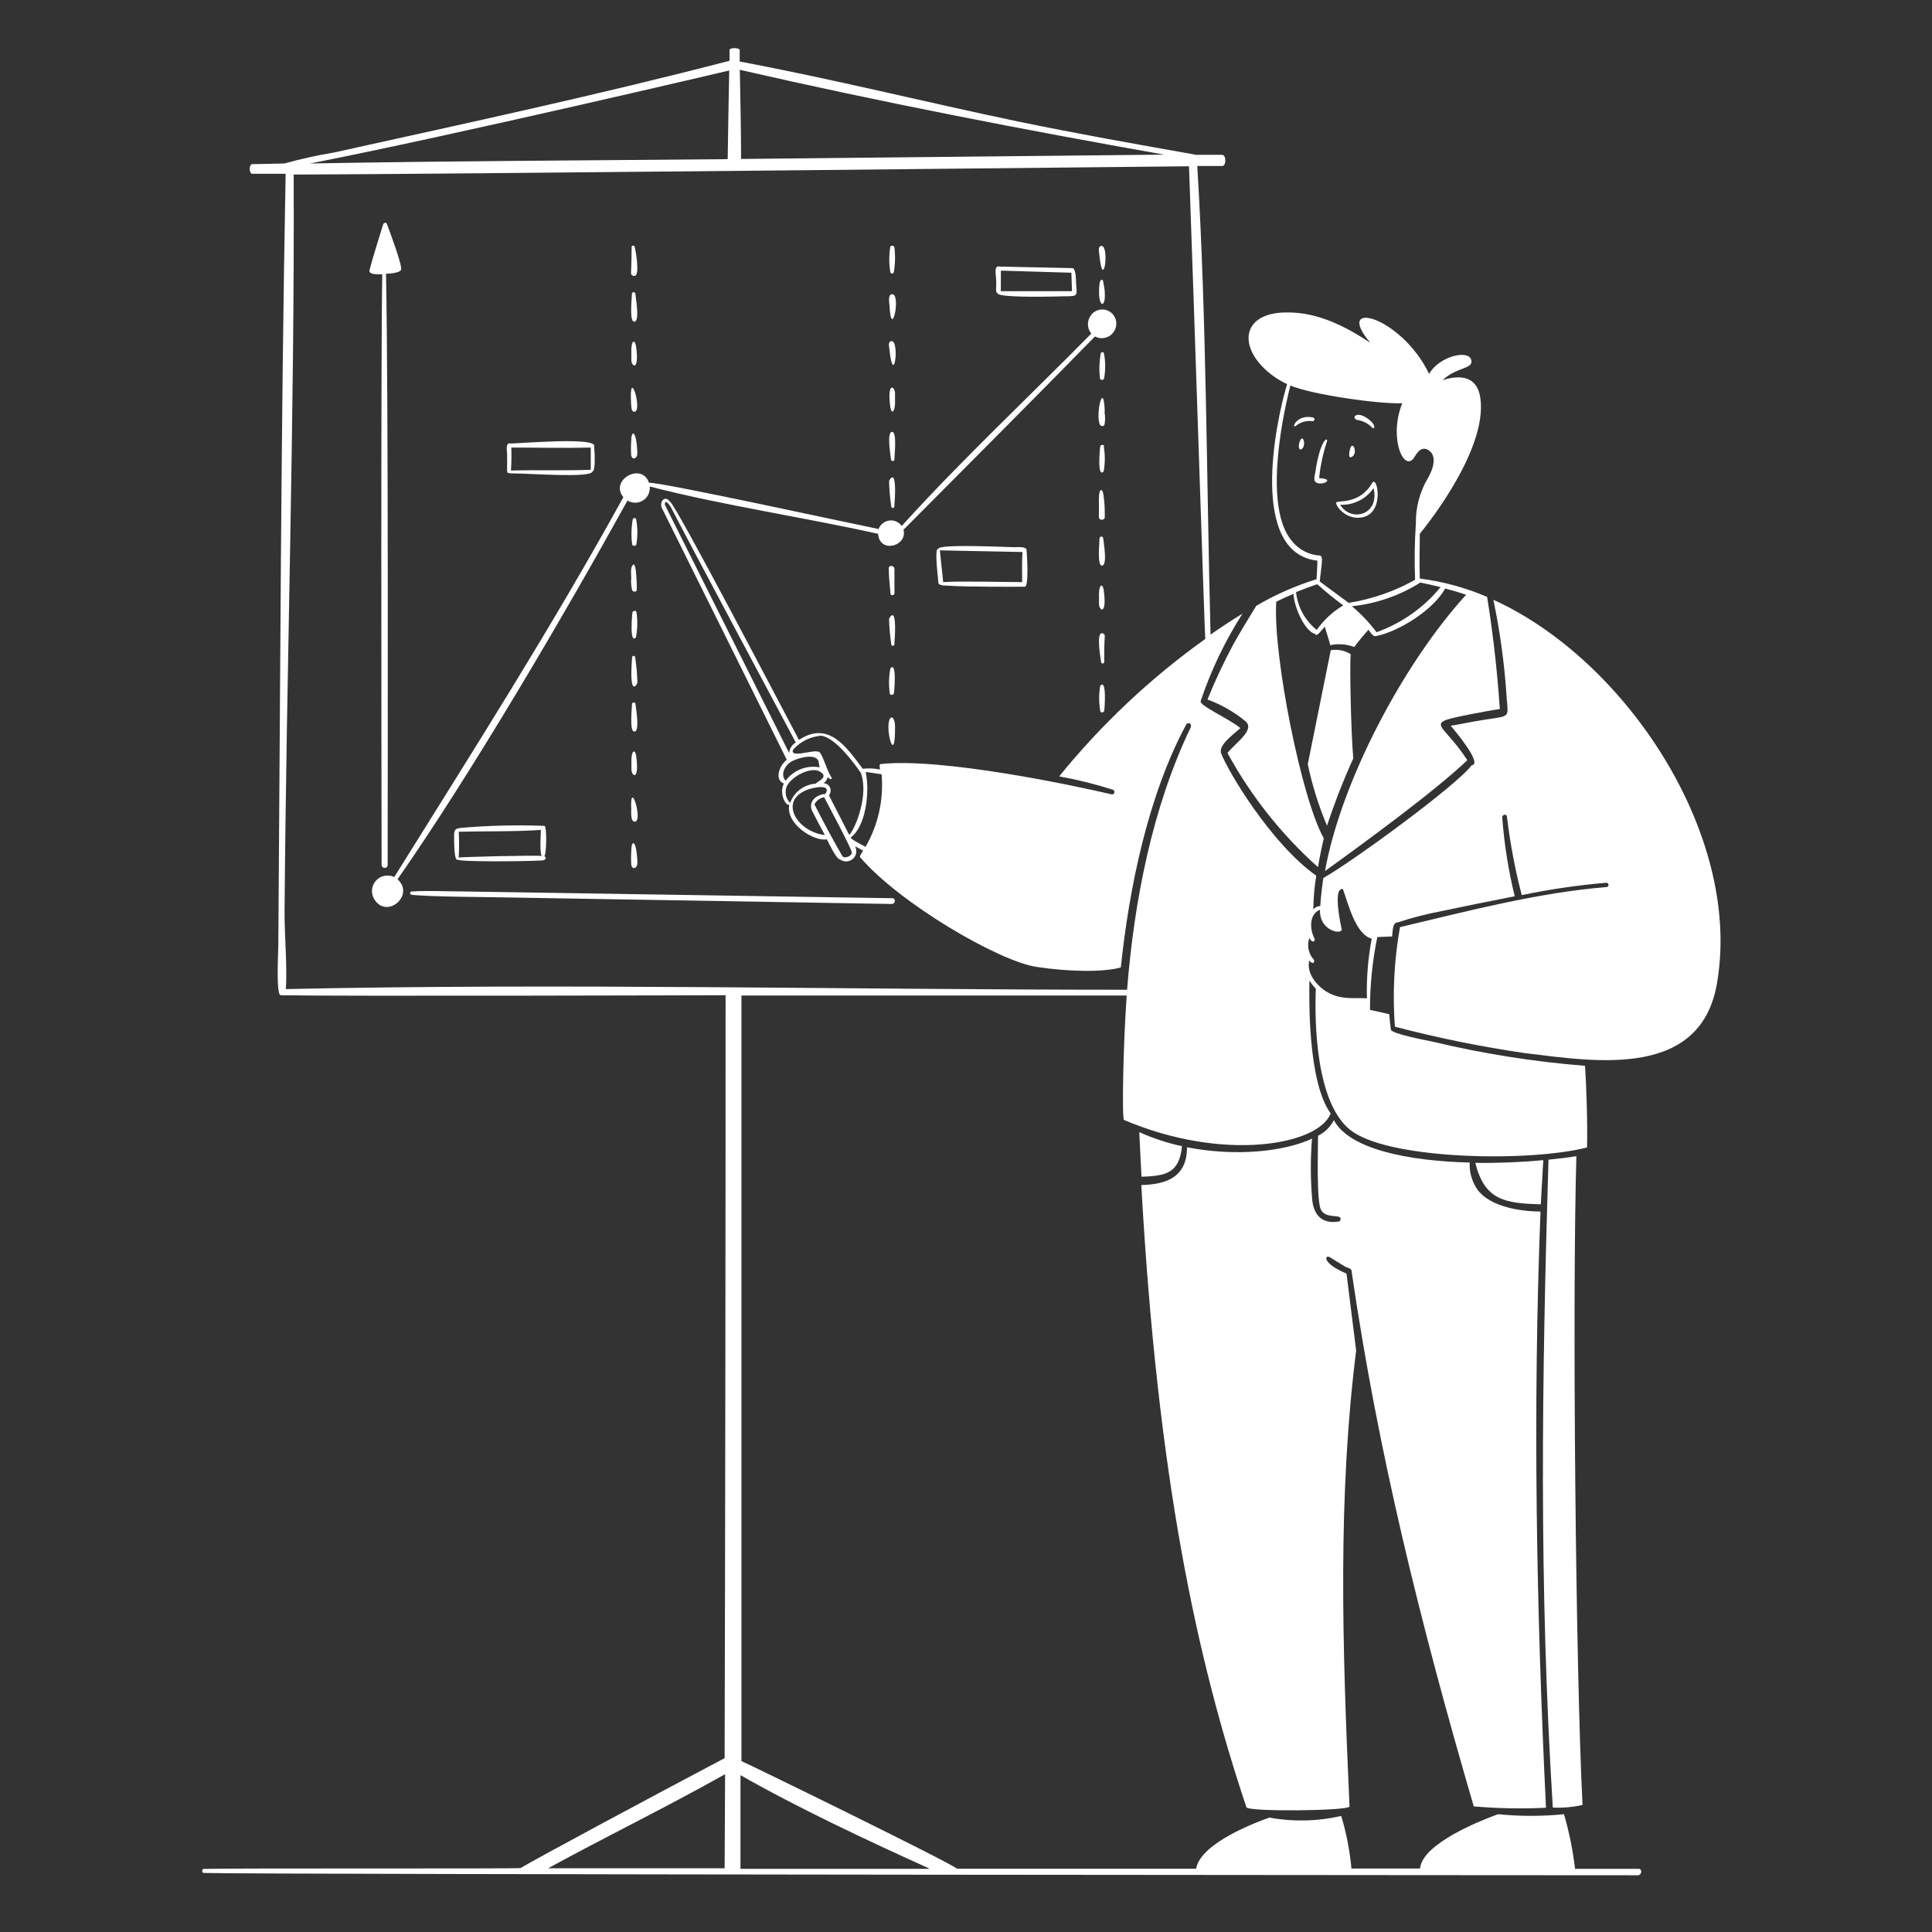
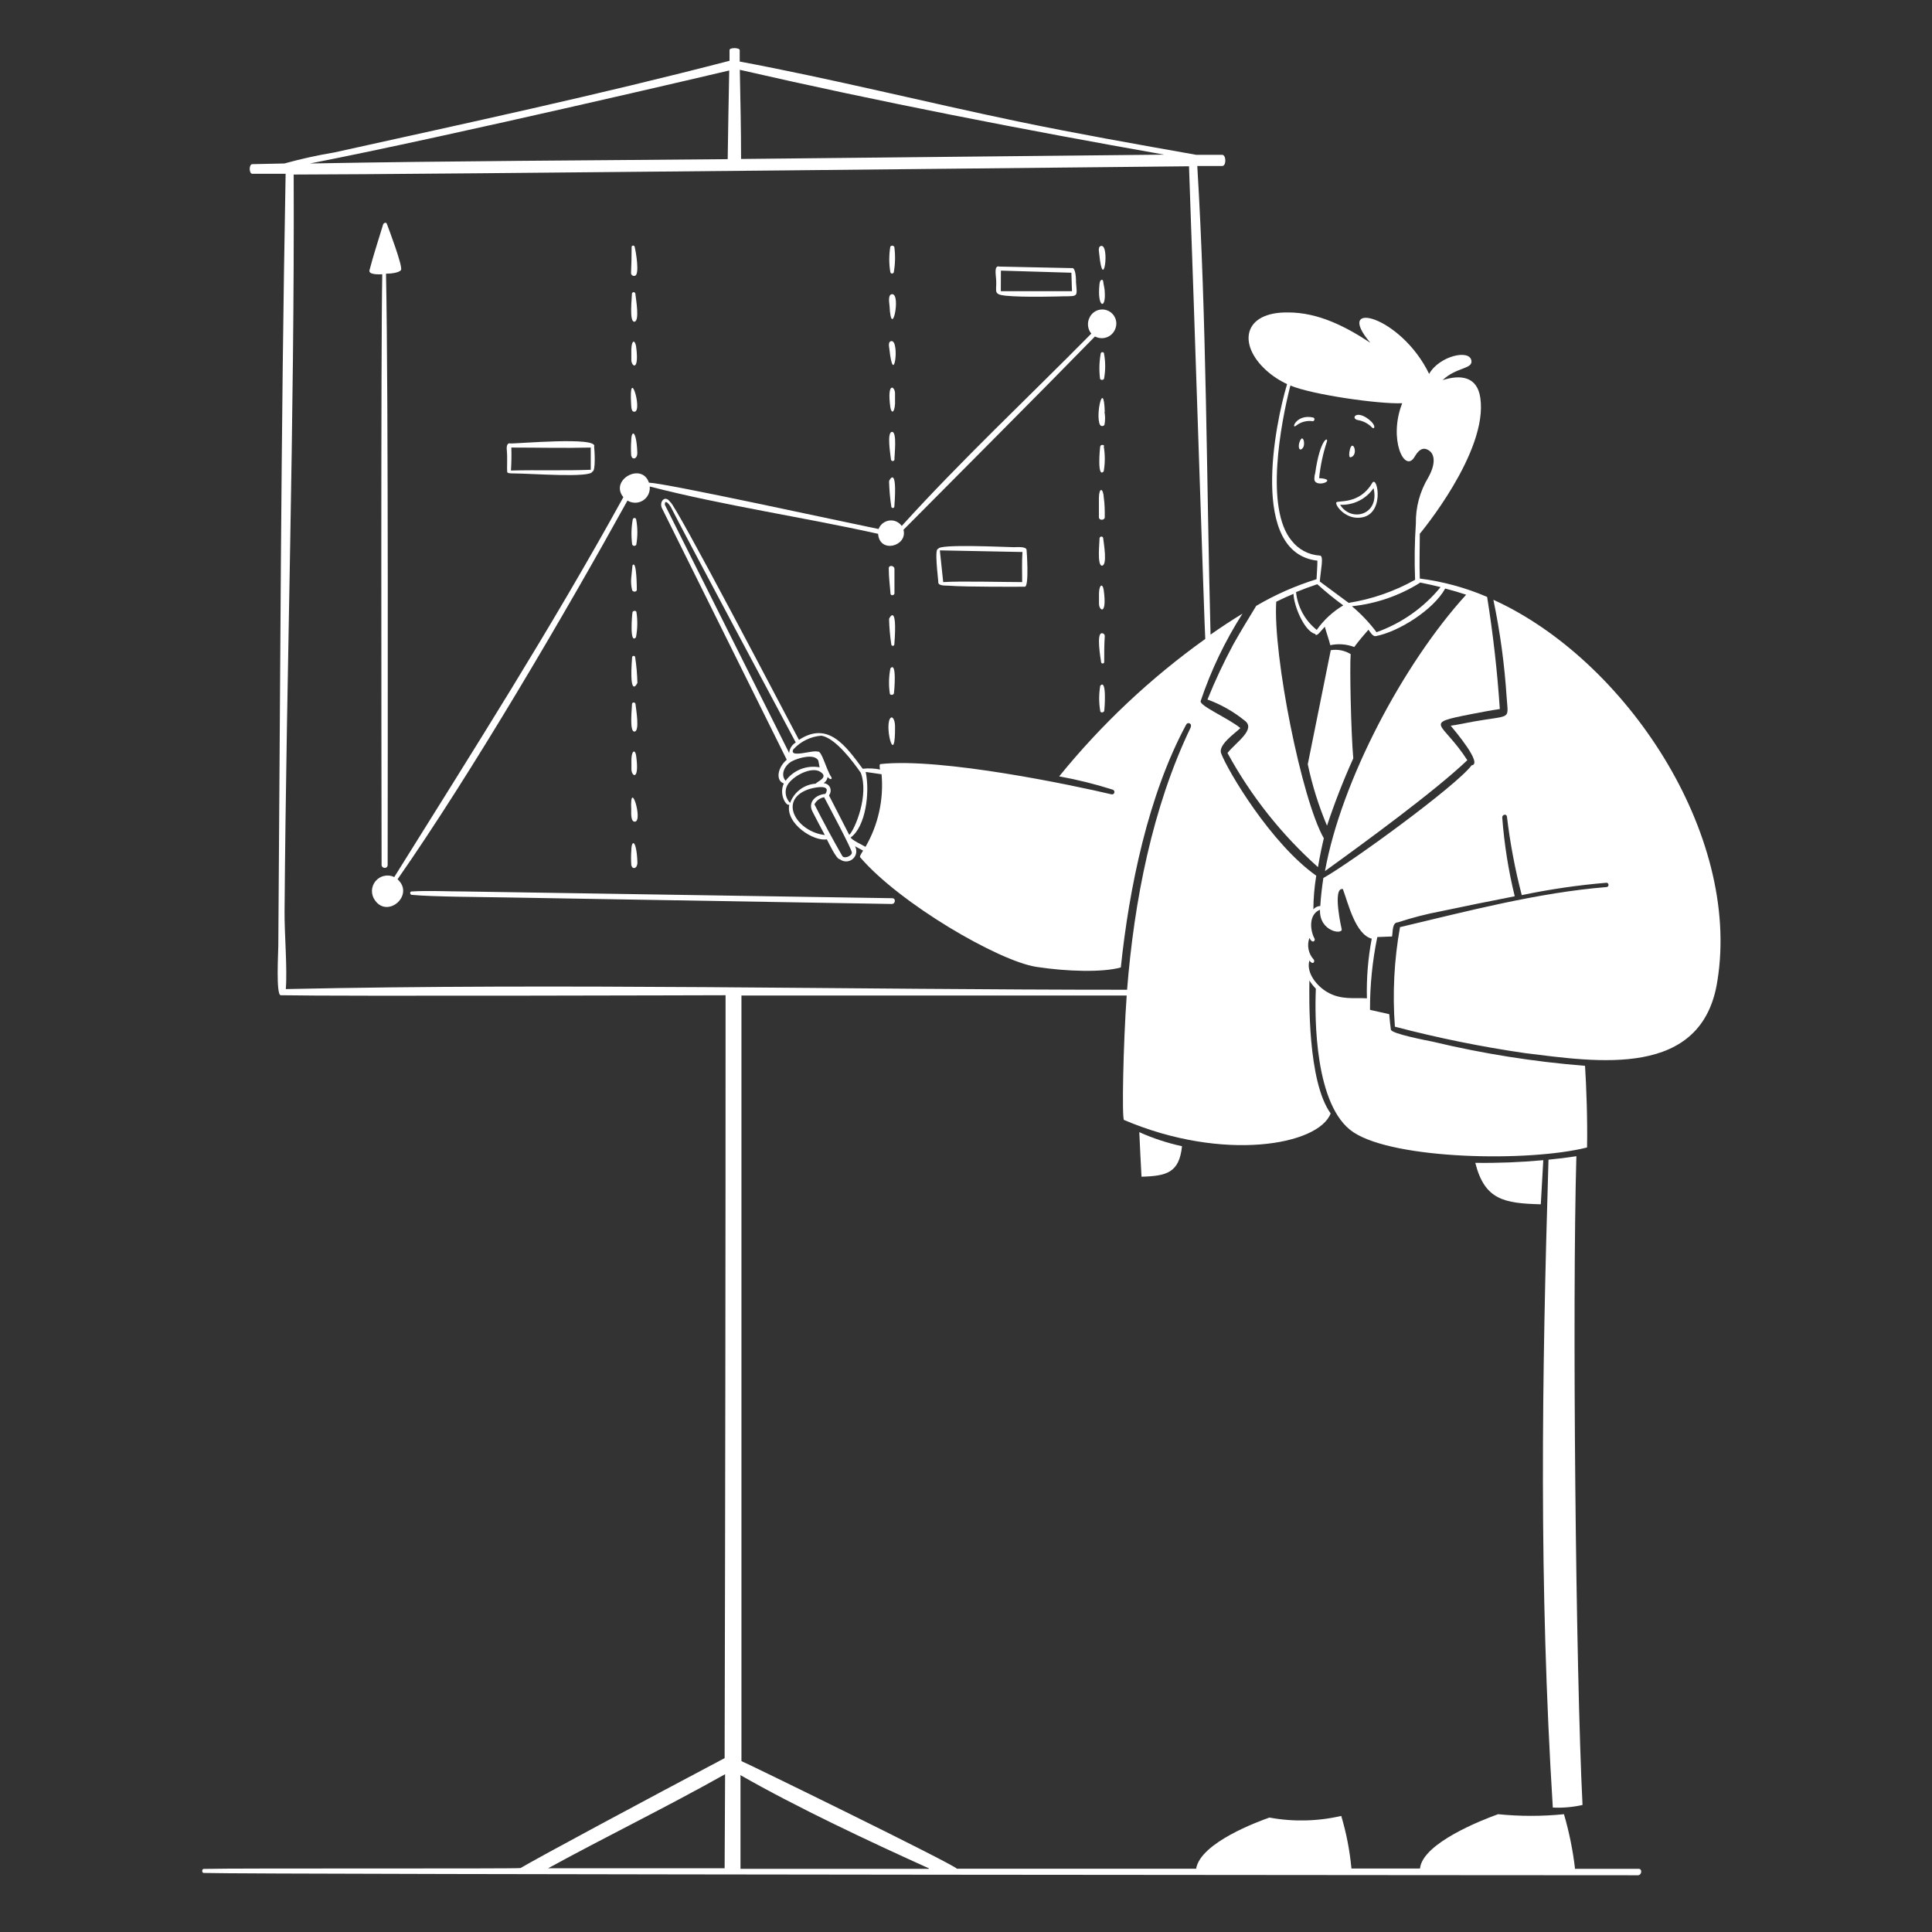
<svg xmlns="http://www.w3.org/2000/svg" width="154" height="154" viewBox="0 0 154 154" fill="none">
  <rect x="0" y="0" width="154" height="154" fill="#333333" stroke="none" />
  <path d="M88.061 32.824C87.977 30.171 87.295 33.077 87.678 33.858C87.692 33.882 87.71 33.903 87.731 33.92C87.753 33.937 87.778 33.949 87.804 33.956C87.83 33.963 87.858 33.965 87.885 33.961C87.912 33.958 87.938 33.949 87.962 33.935C87.993 33.916 88.019 33.889 88.038 33.858C88.103 33.517 88.103 33.166 88.038 32.824H88.061ZM80.81 43.617C80.296 43.617 74.762 43.333 74.792 43.755C74.447 43.655 74.792 46.131 74.792 46.422C74.792 46.714 75.382 46.668 75.559 46.683C77.092 46.798 81.339 46.767 81.691 46.767C82.044 46.767 81.837 43.854 81.829 43.847C81.822 43.525 80.994 43.624 80.81 43.617ZM81.477 46.399C80.166 46.399 76.425 46.307 75.183 46.399C75.091 45.556 74.999 44.713 74.915 43.87L81.5 44C81.446 44.797 81.477 45.602 81.477 46.399ZM71.182 47.426C71.211 47.423 71.239 47.41 71.259 47.389C71.28 47.368 71.293 47.341 71.297 47.312V45.357C71.297 45.066 70.829 45.012 70.844 45.311C70.844 45.985 70.929 46.652 70.983 47.319C70.983 47.342 70.99 47.364 71.002 47.384C71.014 47.404 71.031 47.42 71.051 47.431C71.071 47.442 71.094 47.447 71.117 47.446C71.14 47.445 71.162 47.439 71.182 47.426ZM87.77 42.773C87.74 42.778 87.712 42.791 87.69 42.812C87.668 42.832 87.653 42.859 87.647 42.889C87.647 43.21 87.44 45.05 87.824 45.089C88.299 45.089 87.977 43.302 87.931 42.873C87.922 42.839 87.9 42.81 87.87 42.791C87.84 42.773 87.804 42.766 87.77 42.773ZM87.977 47.035C87.9 46.507 87.632 46.545 87.601 47.266V48.124C87.601 48.676 88.26 49.113 87.977 47.035ZM87.808 50.477C87.394 50.516 87.716 52.424 87.77 52.777C87.77 52.907 88.008 52.938 88.015 52.777C88.015 52.087 88.015 51.397 88.061 50.707C88.063 50.675 88.057 50.642 88.044 50.612C88.032 50.582 88.013 50.555 87.989 50.533C87.965 50.511 87.936 50.495 87.905 50.485C87.874 50.475 87.841 50.473 87.808 50.477ZM88.015 35.576C88.015 35.415 87.732 35.438 87.701 35.576C87.67 35.714 87.44 38.182 87.977 37.569C88.092 36.907 88.092 36.23 87.977 35.568L88.015 35.576ZM87.594 39.684V41.217C87.594 41.524 88.077 41.478 88.061 41.217C88.061 40.712 88.061 40.206 87.985 39.684C87.939 38.872 87.609 38.826 87.594 39.684ZM87.701 54.663C87.586 55.327 87.586 56.007 87.701 56.671C87.701 56.84 87.985 56.809 88.015 56.671C88.046 56.533 88.238 54.049 87.701 54.663ZM108.229 33.483C108.664 33.554 109.065 33.764 109.371 34.081C109.54 34.257 109.755 33.95 109.126 33.445C108.084 32.624 107.647 33.376 108.229 33.483ZM107.67 36.449C108.352 36.258 107.785 34.84 107.578 35.936C107.555 36.028 107.486 36.503 107.67 36.449ZM108.191 41.271C110.491 41.317 109.808 37.745 109.371 38.511C108.359 40.236 106.642 39.868 106.52 40.045C106.397 40.221 107.11 41.256 108.191 41.271ZM109.486 38.91C110 41.026 107.723 41.677 106.819 40.236C107.339 40.26 107.858 40.151 108.324 39.919C108.791 39.687 109.191 39.34 109.486 38.91ZM87.923 30.263C87.953 30.249 87.98 30.228 88 30.202C88.126 29.533 88.126 28.847 88 28.178C88 28.056 87.778 28.017 87.739 28.178C87.62 28.846 87.601 29.529 87.686 30.202C87.711 30.24 87.749 30.267 87.793 30.278C87.837 30.29 87.883 30.284 87.923 30.263ZM104.772 38.251C104.925 38.941 106.734 38.19 105.148 38.113C105.247 37.122 105.456 36.145 105.769 35.2C105.891 34.786 105.224 34.97 104.833 37.722C104.782 37.893 104.761 38.072 104.772 38.251ZM70.868 49.335C70.884 50.013 70.943 50.689 71.044 51.359C71.044 51.391 71.057 51.423 71.08 51.446C71.103 51.469 71.134 51.481 71.166 51.481C71.199 51.481 71.23 51.469 71.253 51.446C71.276 51.423 71.289 51.391 71.289 51.359C71.55 47.948 70.868 49.289 70.868 49.335ZM103.707 35.001C103.431 35.369 103.484 36.035 103.791 35.767C104.097 35.499 103.898 34.74 103.707 35.001ZM70.913 57.338C70.538 58.166 71.381 61.171 71.343 57.867C71.335 57.338 71.09 56.962 70.913 57.338ZM70.929 55.276C70.929 55.437 71.22 55.414 71.251 55.276C71.281 55.138 71.504 52.67 70.975 53.275C70.844 53.937 70.829 54.616 70.929 55.284V55.276Z" fill="white" />
  <path d="M100.916 29.505C101.416 29.958 101.982 30.333 102.595 30.616C101.629 33.812 99.575 44.077 105.01 44.69C105.01 45.181 104.964 45.671 104.941 46.169C103.262 46.689 101.649 47.401 100.134 48.293C99.514 49.304 98.893 50.324 98.31 51.359C97.543 52.787 96.854 54.255 96.248 55.759C97.326 56.153 98.331 56.723 99.222 57.445C100.142 58.135 98.502 59.185 97.843 60.021C99.709 63.444 102.148 66.522 105.056 69.12C105.232 68.062 105.439 67.157 105.523 66.82C103.76 63.754 101.461 52.256 101.729 47.963C102.189 47.733 102.649 47.526 103.109 47.334C103.109 48.208 103.944 50.316 104.833 50.531C104.933 50.838 105.332 50.224 105.6 49.956C105.746 50.485 105.945 51.029 106.037 51.428C106.674 51.291 107.337 51.342 107.946 51.574C108.268 51.129 108.812 50.493 109.08 50.194C109.21 50.37 109.425 50.746 109.655 50.707C111.487 50.362 114.254 48.615 115.197 46.913C115.764 47.059 116.316 47.219 116.868 47.404C111.863 52.892 106.903 62.267 105.615 69.434C108.927 67.043 114.377 63.056 116.96 60.596C114.96 57.476 113.288 57.706 117.305 56.916C118.072 56.771 118.8 56.625 119.551 56.518C119.352 53.523 119.015 50.544 118.539 47.58C116.828 46.844 115.022 46.352 113.173 46.116C113.127 44.928 113.173 43.732 113.173 42.544C113.173 42.544 118.639 36.02 117.995 31.704C117.742 29.98 116.393 29.849 114.99 30.302C116.071 29.267 117.366 29.428 117.29 28.769C117.175 27.795 114.714 28.378 113.917 29.803C111.656 25.135 106.252 23.809 109.226 27.32C107.271 26.032 105.086 24.905 102.679 24.905C99.084 24.852 98.655 27.45 100.916 29.505ZM104.948 50.201C104.489 49.834 104.108 49.38 103.826 48.864C103.545 48.348 103.368 47.781 103.308 47.197C103.868 46.967 104.427 46.76 105.002 46.568C105.663 47.165 106.353 47.728 107.072 48.254C106.233 48.753 105.509 49.425 104.948 50.224V50.201ZM113.189 46.43C113.741 46.545 114.285 46.66 114.829 46.798C113.487 48.439 111.721 49.682 109.724 50.393C109.151 49.63 108.493 48.936 107.762 48.323C109.69 48.123 111.547 47.484 113.189 46.453V46.43ZM102.856 30.731C104.573 31.452 109.862 32.218 111.771 32.142C110.652 34.978 111.947 37.745 112.744 36.434C112.967 36.059 113.35 35.468 113.971 35.959C114.331 36.25 114.469 36.955 113.84 38.075C113.176 39.177 112.836 40.444 112.859 41.731C112.758 43.224 112.738 44.721 112.798 46.215C111.155 47.137 109.362 47.76 107.501 48.055L105.201 46.353C105.278 45.38 105.546 44.284 105.201 44.284C104.764 44.258 104.337 44.138 103.949 43.933C103.562 43.728 103.223 43.443 102.955 43.096C100.817 40.528 102.081 33.767 102.856 30.731Z" fill="white" />
-   <path d="M103.323 33.92C103.508 33.775 103.72 33.67 103.947 33.611C104.174 33.552 104.41 33.539 104.642 33.575C104.675 33.571 104.706 33.556 104.73 33.533C104.754 33.51 104.769 33.48 104.775 33.447C104.78 33.414 104.774 33.38 104.759 33.351C104.743 33.321 104.718 33.298 104.688 33.284C103.308 32.962 102.871 34.295 103.323 33.92ZM106.075 51.827C105.462 54.852 104.851 57.882 104.243 60.918C104.595 62.596 105.109 64.236 105.776 65.816C106.38 63.992 107.079 62.201 107.869 60.45C107.685 58.319 107.578 53.114 107.662 52.141C107.189 51.847 106.625 51.736 106.075 51.827ZM50.592 32.816C51.236 32.732 50.109 28.983 50.309 32.249C50.332 32.448 50.309 32.854 50.592 32.816ZM50.316 64.528C50.316 64.758 50.255 65.54 50.623 65.494C51.267 65.41 50.194 61.953 50.316 64.528ZM50.707 41.394C50.7 41.364 50.683 41.337 50.658 41.318C50.634 41.298 50.604 41.288 50.573 41.288C50.542 41.288 50.512 41.298 50.488 41.318C50.463 41.337 50.446 41.364 50.439 41.394C50.318 42.059 50.302 42.739 50.393 43.41C50.414 43.453 50.452 43.487 50.498 43.502C50.544 43.518 50.594 43.515 50.638 43.494C50.667 43.478 50.693 43.457 50.715 43.433C50.837 42.758 50.834 42.067 50.707 41.394ZM50.339 68.99C50.385 69.304 50.822 69.281 50.807 68.714C50.738 66.92 50.332 66.889 50.324 67.778C50.293 68.181 50.293 68.586 50.324 68.99H50.339ZM50.316 46.062C50.284 46.396 50.31 46.733 50.393 47.059C50.423 47.105 50.47 47.139 50.524 47.154C50.578 47.168 50.635 47.161 50.684 47.135L50.761 47.059C50.761 46.982 50.761 44.567 50.416 45.066C50.24 45.303 50.316 45.778 50.316 46.062ZM50.654 56.111C50.651 56.093 50.644 56.076 50.635 56.06C50.625 56.044 50.612 56.031 50.597 56.02C50.582 56.009 50.565 56.002 50.547 55.998C50.529 55.994 50.511 55.993 50.493 55.996C50.463 56 50.436 56.013 50.415 56.034C50.394 56.055 50.381 56.082 50.378 56.111C50.378 56.433 50.163 58.273 50.546 58.312C51.022 58.373 50.7 56.548 50.654 56.111ZM50.631 52.401C50.631 52.369 50.618 52.338 50.595 52.315C50.572 52.292 50.541 52.279 50.508 52.279C50.475 52.279 50.444 52.292 50.421 52.315C50.398 52.338 50.385 52.369 50.385 52.401C50.125 55.82 50.807 54.471 50.807 54.425C50.791 53.748 50.732 53.072 50.631 52.401ZM50.73 48.806C50.73 48.638 50.447 48.668 50.416 48.806C50.385 48.944 50.163 51.413 50.692 50.799C50.82 50.137 50.833 49.458 50.73 48.791V48.806ZM50.332 60.489V61.324C50.332 61.876 50.991 62.313 50.707 60.236C50.631 59.73 50.362 59.791 50.332 60.489ZM94.217 91.365C93.047 91.111 91.906 90.736 90.813 90.246C90.867 91.457 90.928 92.63 90.99 93.795C93.013 93.741 93.994 93.466 94.217 91.38V91.365ZM122.817 95.995L123.016 92.477C121.214 92.644 119.405 92.716 117.596 92.691C118.34 95.635 119.873 95.918 122.817 95.995ZM126.143 143.874C125.599 133.096 125.316 103.944 125.653 92.162C124.963 92.27 124.212 92.362 123.43 92.438C122.901 110.069 122.663 126.243 123.775 144.081C124.57 144.119 125.367 144.05 126.143 143.874ZM71.121 71.596L36.978 71.059C35.599 71.059 34.196 70.975 32.808 71.059C32.647 71.059 32.67 71.312 32.808 71.328C34.502 71.489 38.381 71.496 40.29 71.534L71.082 72.056C71.381 72.056 71.427 71.596 71.121 71.596Z" fill="white" />
-   <path d="M117.474 143.989C119.388 144.152 121.311 144.188 123.231 144.096C122.464 128.274 122.173 112.445 122.794 96.57C121.123 96.57 118.363 96.156 117.543 94.447C117.254 93.9 117.119 93.285 117.152 92.668C112.208 92.538 107.562 91.603 106.321 89.288C106.046 89.826 105.605 90.261 105.063 90.53C105.063 91.434 104.925 95.742 105.293 96.424C105.577 96.969 106.206 96.892 106.719 96.984C106.77 96.998 106.813 97.032 106.839 97.078C106.865 97.124 106.871 97.178 106.857 97.229C106.847 97.262 106.829 97.291 106.805 97.316C106.781 97.34 106.752 97.357 106.719 97.367C105.293 97.597 104.657 96.762 104.58 95.436C104.454 93.879 104.454 92.316 104.58 90.76C102.388 91.794 98.494 92.208 94.615 91.449C94.615 93.81 93.013 94.408 90.974 94.462C92.277 117.865 95.405 132.276 99.353 144.058C99.483 144.433 107.585 144.349 107.57 143.989C106.972 130.789 106.65 119.206 108.099 107.654L107.332 101.522C105.263 100.633 105.646 99.989 105.991 100.211L107.248 100.978C107.532 101.108 107.769 101.093 107.754 101.453C109.831 115.672 113.166 129.248 117.474 143.989ZM43.402 65.831C41.204 65.747 39.002 65.798 36.81 65.985C36.319 66.038 36.197 66.092 36.197 66.583C36.197 67.272 36.197 68.706 36.511 68.522C36.557 68.706 41.708 68.668 43.134 68.591C43.525 68.591 43.601 68.338 43.379 68.246C43.555 68.223 43.617 65.923 43.402 65.831ZM36.565 68.361C36.603 67.674 36.603 66.986 36.565 66.299C38.688 66.245 41.049 66.299 43.111 66.153C43.111 66.437 42.996 68.07 43.195 68.223C42.375 68.169 36.695 68.3 36.565 68.361Z" fill="white" />
+   <path d="M103.323 33.92C103.508 33.775 103.72 33.67 103.947 33.611C104.174 33.552 104.41 33.539 104.642 33.575C104.675 33.571 104.706 33.556 104.73 33.533C104.754 33.51 104.769 33.48 104.775 33.447C104.78 33.414 104.774 33.38 104.759 33.351C104.743 33.321 104.718 33.298 104.688 33.284C103.308 32.962 102.871 34.295 103.323 33.92ZM106.075 51.827C105.462 54.852 104.851 57.882 104.243 60.918C104.595 62.596 105.109 64.236 105.776 65.816C106.38 63.992 107.079 62.201 107.869 60.45C107.685 58.319 107.578 53.114 107.662 52.141C107.189 51.847 106.625 51.736 106.075 51.827ZM50.592 32.816C51.236 32.732 50.109 28.983 50.309 32.249C50.332 32.448 50.309 32.854 50.592 32.816ZM50.316 64.528C50.316 64.758 50.255 65.54 50.623 65.494C51.267 65.41 50.194 61.953 50.316 64.528ZM50.707 41.394C50.7 41.364 50.683 41.337 50.658 41.318C50.634 41.298 50.604 41.288 50.573 41.288C50.542 41.288 50.512 41.298 50.488 41.318C50.463 41.337 50.446 41.364 50.439 41.394C50.318 42.059 50.302 42.739 50.393 43.41C50.414 43.453 50.452 43.487 50.498 43.502C50.544 43.518 50.594 43.515 50.638 43.494C50.667 43.478 50.693 43.457 50.715 43.433C50.837 42.758 50.834 42.067 50.707 41.394ZM50.339 68.99C50.385 69.304 50.822 69.281 50.807 68.714C50.738 66.92 50.332 66.889 50.324 67.778C50.293 68.181 50.293 68.586 50.324 68.99H50.339ZM50.316 46.062C50.284 46.396 50.31 46.733 50.393 47.059C50.423 47.105 50.47 47.139 50.524 47.154C50.578 47.168 50.635 47.161 50.684 47.135L50.761 47.059C50.761 46.982 50.761 44.567 50.416 45.066ZM50.654 56.111C50.651 56.093 50.644 56.076 50.635 56.06C50.625 56.044 50.612 56.031 50.597 56.02C50.582 56.009 50.565 56.002 50.547 55.998C50.529 55.994 50.511 55.993 50.493 55.996C50.463 56 50.436 56.013 50.415 56.034C50.394 56.055 50.381 56.082 50.378 56.111C50.378 56.433 50.163 58.273 50.546 58.312C51.022 58.373 50.7 56.548 50.654 56.111ZM50.631 52.401C50.631 52.369 50.618 52.338 50.595 52.315C50.572 52.292 50.541 52.279 50.508 52.279C50.475 52.279 50.444 52.292 50.421 52.315C50.398 52.338 50.385 52.369 50.385 52.401C50.125 55.82 50.807 54.471 50.807 54.425C50.791 53.748 50.732 53.072 50.631 52.401ZM50.73 48.806C50.73 48.638 50.447 48.668 50.416 48.806C50.385 48.944 50.163 51.413 50.692 50.799C50.82 50.137 50.833 49.458 50.73 48.791V48.806ZM50.332 60.489V61.324C50.332 61.876 50.991 62.313 50.707 60.236C50.631 59.73 50.362 59.791 50.332 60.489ZM94.217 91.365C93.047 91.111 91.906 90.736 90.813 90.246C90.867 91.457 90.928 92.63 90.99 93.795C93.013 93.741 93.994 93.466 94.217 91.38V91.365ZM122.817 95.995L123.016 92.477C121.214 92.644 119.405 92.716 117.596 92.691C118.34 95.635 119.873 95.918 122.817 95.995ZM126.143 143.874C125.599 133.096 125.316 103.944 125.653 92.162C124.963 92.27 124.212 92.362 123.43 92.438C122.901 110.069 122.663 126.243 123.775 144.081C124.57 144.119 125.367 144.05 126.143 143.874ZM71.121 71.596L36.978 71.059C35.599 71.059 34.196 70.975 32.808 71.059C32.647 71.059 32.67 71.312 32.808 71.328C34.502 71.489 38.381 71.496 40.29 71.534L71.082 72.056C71.381 72.056 71.427 71.596 71.121 71.596Z" fill="white" />
  <path d="M119.038 47.81C119.574 50.372 119.927 52.97 120.095 55.583C120.226 57.445 120.502 56.97 117.42 57.522C116.822 57.629 116.232 57.767 115.634 57.844C115.964 58.242 118.225 60.91 117.305 61.002C116.063 62.658 107.67 68.767 105.485 69.986C105.37 70.753 105.286 71.466 105.24 72.217C105.134 72.221 105.031 72.247 104.936 72.293C104.841 72.339 104.756 72.405 104.688 72.485C104.695 71.586 104.772 70.689 104.918 69.802C101.315 67.249 97.888 61.493 97.337 60.051C97.076 59.377 98.448 58.449 98.87 58.035C97.95 57.269 95.589 56.257 95.704 55.882C96.528 53.432 97.648 51.092 99.038 48.914C98.172 49.443 97.323 50 96.493 50.585C96.171 38.243 96.179 25.518 95.436 13.231H97.421C97.766 13.231 97.743 12.341 97.421 12.341H95.351C90.606 11.498 85.861 10.663 81.139 9.682C73.788 8.148 66.307 6.278 58.963 4.906V3.994C58.963 3.794 58.151 3.771 58.151 3.994V4.845C47.718 7.558 37.155 9.827 26.653 12.15C25.31 12.374 23.979 12.668 22.667 13.031L20.114 13.085C19.831 13.085 19.838 13.852 20.114 13.852H22.767C22.383 34.38 22.345 54.893 22.184 75.406C22.184 75.85 21.985 79.33 22.376 79.33C26.791 79.422 57.836 79.33 57.836 79.33C57.836 99.598 57.811 119.868 57.76 140.141C51.512 143.445 42.927 148.051 41.493 148.902C41.233 148.971 19.087 148.902 16.243 148.971C16.075 148.971 16.075 149.293 16.243 149.293C19.961 149.424 130.559 149.477 130.559 149.477C130.865 149.477 130.927 148.964 130.62 148.964H125.546C125.375 147.49 125.08 146.034 124.664 144.61C122.918 144.786 121.159 144.786 119.413 144.61C118.194 145.047 113.38 146.909 113.189 148.941H107.723C107.592 147.519 107.32 146.115 106.911 144.748C105.031 145.182 103.082 145.227 101.185 144.878C100.364 145.169 95.688 146.863 95.344 148.956H76.279C75.819 148.496 59.377 140.47 59.101 140.378V79.353H89.809C89.533 83.186 89.418 89.196 89.594 89.272C97.498 92.638 105.102 91.288 106.067 88.751C104.212 86.199 104.358 79.43 104.373 78.157C104.521 78.393 104.693 78.611 104.887 78.809C104.787 81.109 104.787 88.207 107.884 90.254C111.165 92.431 121.866 92.638 126.504 91.465C126.55 89.272 126.442 86.436 126.343 84.957C122.265 84.632 118.218 83.992 114.239 83.04C113.817 82.948 110.912 82.412 110.866 82.067C110.82 81.722 110.766 81.254 110.736 80.84L109.203 80.495C109.196 78.546 109.392 76.602 109.785 74.693L110.966 74.647C111.027 74.248 110.966 73.52 111.433 73.52C112.562 73.147 113.715 72.85 114.883 72.631C116.84 72.217 118.792 71.821 120.739 71.442C120.235 69.378 119.902 67.276 119.743 65.157C119.743 64.912 120.095 64.85 120.118 65.095C120.37 67.205 120.764 69.295 121.299 71.35C123.535 70.883 125.798 70.553 128.075 70.362C128.115 70.37 128.15 70.392 128.176 70.423C128.201 70.454 128.215 70.494 128.215 70.534C128.215 70.575 128.201 70.614 128.176 70.645C128.15 70.677 128.115 70.698 128.075 70.707C122.602 71.144 116.96 72.631 111.594 73.903C111.126 76.52 110.989 79.186 111.188 81.837C114.605 82.734 118.071 83.438 121.567 83.945C127.27 84.642 135.71 86.03 136.898 78.157C138.784 66.422 129.547 52.578 119.038 47.81ZM57.76 148.918H43.693C48.362 146.365 53.084 144.073 57.798 141.421L57.76 148.918ZM92.799 12.326L59.07 12.671C59.07 10.18 59.017 8.072 58.971 5.565C69.894 8.072 81.714 10.371 92.799 12.326ZM58.127 5.619C58.081 8.102 58.035 10.218 58.005 12.686C46.683 12.794 36.035 12.824 24.714 13.031C36.097 10.808 58.127 5.619 58.127 5.619ZM74.041 148.964H59.024V141.497C63.478 144.05 69.319 146.794 74.041 148.925V148.964ZM94.914 57.974C91.848 64.352 90.399 71.833 89.84 78.893C67.61 78.893 44.95 78.357 22.782 78.84C22.912 77.176 22.667 74.432 22.682 72.646C22.835 53.038 23.487 33.552 23.41 13.913C32.517 13.913 94.776 13.254 94.776 13.254C95.198 24.875 96.018 50.378 96.072 50.93C91.718 54.043 87.801 57.727 84.428 61.884C85.877 62.146 87.309 62.502 88.713 62.949C88.76 62.969 88.797 63.007 88.817 63.054C88.837 63.101 88.838 63.154 88.82 63.202C88.803 63.245 88.771 63.28 88.73 63.301C88.689 63.322 88.642 63.328 88.598 63.317C85.693 62.627 75.061 60.373 70.201 60.902C70.086 60.902 70.109 61.102 70.147 61.339C69.693 61.246 69.228 61.226 68.767 61.278C67.426 59.469 66.008 57.445 63.685 58.978C62.65 57.031 53.773 40.052 53.428 40.022C52.999 39.393 52.501 40.022 52.785 40.55L62.711 60.557C61.945 61.217 61.83 62.236 62.481 62.451C62.083 63.279 62.635 64.26 62.911 64.145C62.612 65.678 64.888 67.096 65.908 66.904C66.046 67.165 66.674 68.507 66.943 68.491C67.091 68.607 67.274 68.668 67.461 68.664C67.649 68.66 67.829 68.591 67.972 68.469C68.115 68.348 68.211 68.18 68.244 67.996C68.277 67.811 68.245 67.62 68.154 67.456L68.798 67.801C68.614 68.108 68.507 68.269 68.56 68.33C71.726 72.025 79.591 76.601 82.603 77.069C85.041 77.445 87.908 77.521 89.341 77.115C90.001 70.806 91.511 63.394 94.554 57.752C94.565 57.728 94.581 57.707 94.601 57.689C94.621 57.672 94.644 57.658 94.669 57.65C94.694 57.641 94.72 57.638 94.746 57.639C94.773 57.641 94.799 57.648 94.822 57.66C94.847 57.671 94.869 57.688 94.887 57.708C94.906 57.728 94.919 57.752 94.928 57.778C94.937 57.804 94.94 57.831 94.938 57.858C94.935 57.886 94.927 57.912 94.914 57.936V57.974ZM66.153 62.75C66.104 62.657 66.032 62.578 65.943 62.522C65.854 62.465 65.752 62.433 65.647 62.428C65.733 62.374 65.806 62.302 65.862 62.218C65.917 62.133 65.954 62.037 65.969 61.937C66.261 62.252 66.345 62.045 66.261 61.937C65.862 61.362 65.494 59.768 65.172 59.914C64.873 59.806 63.953 60.113 63.447 60.067C63.248 60.067 63.095 59.937 63.248 59.722C63.827 59.091 64.625 58.704 65.479 58.641C66.613 58.84 68.016 60.741 68.614 61.6C69.281 63.378 68.154 66.1 67.694 66.552L66.077 63.401C66.148 63.31 66.193 63.201 66.207 63.086C66.22 62.971 66.202 62.855 66.153 62.75ZM62.903 60.021L52.992 40.228C52.992 39.769 53.321 40.167 53.467 40.405C54.325 42.13 63.432 59.185 63.432 59.185C63.283 59.272 63.157 59.392 63.065 59.538C62.973 59.684 62.917 59.849 62.903 60.021ZM63.156 60.665C63.608 60.427 64.904 60.036 65.226 60.619C65.264 60.803 65.302 60.979 65.333 61.163C64.826 61.069 64.302 61.121 63.822 61.31C63.343 61.5 62.926 61.821 62.62 62.236C62.152 61.7 62.612 60.933 63.156 60.665ZM62.696 62.727C62.98 61.96 64.62 61.056 65.364 61.508C66.107 61.96 65.157 62.275 65.019 62.466C64.567 62.497 64.134 62.658 63.772 62.93C63.41 63.202 63.135 63.574 62.98 63.999C62.816 63.836 62.702 63.63 62.652 63.404C62.602 63.179 62.617 62.944 62.696 62.727ZM64.39 62.934C64.712 62.811 66.33 62.42 65.793 63.279C65.026 63.348 64.375 63.93 64.758 64.681C65.08 65.31 65.41 65.939 65.747 66.559C63.578 66.322 61.975 63.831 64.39 62.934ZM64.927 64.099C65.004 63.955 65.113 63.83 65.246 63.734C65.379 63.638 65.532 63.574 65.693 63.547C65.977 64.099 67.901 67.679 67.901 67.962C67.901 68.246 67.272 68.484 67.134 68.223C66.358 66.869 65.617 65.494 64.911 64.099H64.927ZM67.817 66.751C69.005 65.877 69.35 63.171 69.005 61.531L70.27 61.715C70.451 63.73 70.004 65.752 68.99 67.502C68.744 67.349 67.916 66.981 67.801 66.751H67.817ZM108.973 79.576C107.938 79.514 106.895 79.729 105.776 79.07C104.948 78.579 104.097 77.537 104.373 76.563C104.68 76.977 104.833 76.617 104.718 76.486C104.509 76.258 104.365 75.976 104.305 75.672C104.244 75.368 104.268 75.053 104.373 74.762C104.626 75.275 104.872 74.976 104.78 74.815C104.404 74.118 104.32 72.868 105.217 72.516C105.148 74.279 107.079 74.532 106.941 74.049C106.941 74.049 106.175 70.699 107.041 70.868C107.463 72.002 108.038 74.478 109.341 74.823C109.044 76.389 108.915 77.982 108.957 79.576H108.973Z" fill="white" />
  <path d="M31.689 70.086C37.576 61.654 45.096 48.814 50.017 39.899C50.203 40.014 50.417 40.074 50.636 40.073C50.854 40.072 51.068 40.009 51.252 39.893C51.437 39.776 51.585 39.61 51.68 39.413C51.775 39.216 51.812 38.997 51.788 38.78C57.752 40.313 63.968 41.21 69.994 42.551C70.109 44.153 72.362 43.54 72.017 42.229C77.015 37.185 82.396 31.82 87.279 26.822L87.463 26.898C87.751 26.993 88.065 26.971 88.336 26.836C88.607 26.701 88.814 26.465 88.912 26.178C89.012 25.909 89.004 25.611 88.891 25.347C88.778 25.084 88.568 24.873 88.304 24.76C88.04 24.647 87.743 24.639 87.474 24.739C87.205 24.839 86.984 25.038 86.858 25.296C86.749 25.501 86.703 25.733 86.727 25.964C86.75 26.194 86.841 26.413 86.988 26.592C82.051 31.597 76.563 36.748 71.879 41.923C71.755 41.753 71.585 41.622 71.389 41.547C71.126 41.452 70.837 41.464 70.584 41.58C70.33 41.696 70.132 41.907 70.032 42.168C66.966 41.547 53.168 38.527 51.727 38.473C51.167 36.817 48.561 38.251 49.688 39.631C43.916 50.102 37.737 59.791 31.428 69.909C31.178 69.789 30.894 69.756 30.623 69.816C30.351 69.875 30.108 70.024 29.931 70.239C29.754 70.454 29.655 70.722 29.648 70.999C29.642 71.277 29.729 71.549 29.895 71.772C30.915 73.221 33.069 71.335 31.689 70.086ZM87.785 19.601C87.502 19.639 87.601 20.03 87.617 20.222C87.939 23.456 88.475 19.532 87.785 19.601Z" fill="white" />
  <path d="M71.128 34.426C70.661 34.38 70.975 36.204 71.021 36.633C71.024 36.652 71.03 36.669 71.04 36.685C71.049 36.701 71.062 36.714 71.077 36.725C71.092 36.736 71.109 36.743 71.127 36.747C71.145 36.751 71.164 36.752 71.182 36.748C71.211 36.745 71.239 36.732 71.26 36.711C71.28 36.69 71.293 36.663 71.297 36.633C71.289 36.304 71.511 34.495 71.128 34.426ZM71.289 40.374C71.55 36.963 70.868 38.304 70.868 38.35C70.884 39.026 70.943 39.699 71.044 40.367C71.043 40.399 71.055 40.431 71.077 40.454C71.099 40.478 71.13 40.492 71.163 40.493C71.195 40.494 71.227 40.482 71.251 40.46C71.274 40.438 71.288 40.407 71.289 40.374ZM71.052 27.189C70.768 27.228 70.868 27.619 70.891 27.81C71.236 31.045 71.741 27.12 71.052 27.189ZM87.64 22.651C87.44 24.53 88.153 24.698 88.061 23.311C88.061 23.012 87.969 22.713 87.931 22.414C87.931 22.284 87.686 22.176 87.64 22.651ZM80.158 23.571C81.584 23.717 84.635 23.625 84.819 23.617C85.969 23.617 85.854 23.617 85.769 22.514C85.769 21.931 85.693 21.295 85.424 21.371L79.668 21.249C79.215 21.126 79.384 21.877 79.407 22.36C79.453 23.234 79.146 23.464 80.158 23.571ZM79.782 21.571L85.401 21.739L85.447 23.211H79.775L79.782 21.571ZM70.975 21.709C70.986 21.743 71.009 21.772 71.04 21.789C71.072 21.806 71.109 21.81 71.144 21.801C71.166 21.794 71.187 21.782 71.204 21.766C71.221 21.75 71.235 21.731 71.243 21.709C71.36 21.043 71.376 20.363 71.289 19.693C71.279 19.669 71.265 19.648 71.246 19.631C71.228 19.614 71.206 19.6 71.183 19.592C71.159 19.583 71.134 19.579 71.109 19.581C71.083 19.582 71.059 19.589 71.036 19.601C71.008 19.615 70.985 19.636 70.967 19.662C70.856 20.332 70.856 21.016 70.967 21.686L70.975 21.709ZM71.121 23.449C70.745 23.449 70.891 24.177 70.906 24.384C71.044 27.197 71.841 23.464 71.121 23.449ZM40.428 37.607C40.428 37.722 40.635 37.737 40.949 37.737C42.291 37.737 47.135 38.12 47.219 37.584C47.495 37.584 47.396 35.92 47.358 35.599C47.702 34.778 41.148 35.384 40.673 35.346C40.459 35.284 40.359 35.522 40.397 35.874C40.459 36.472 40.397 37.331 40.428 37.607ZM40.758 35.675C42.827 35.675 45.027 35.729 47.089 35.675V37.446C44.928 37.53 42.835 37.446 40.727 37.507C40.768 36.898 40.778 36.286 40.758 35.675ZM30.47 21.862C30.355 27.864 30.401 59.247 30.417 68.936C30.417 69.243 30.9 69.281 30.9 68.936C30.9 62.711 30.969 31.298 30.769 21.816C30.999 21.816 31.804 21.778 31.965 21.517C32.126 21.256 30.999 18.274 30.831 17.83C30.769 17.677 30.57 17.784 30.539 17.891C30.171 19.11 29.773 20.306 29.451 21.54C29.359 21.916 30.233 21.87 30.47 21.862ZM71.343 32.195V31.352C71.343 30.808 70.684 30.363 70.967 32.448C71.044 32.962 71.289 32.962 71.343 32.195ZM50.332 36.342C50.378 36.656 50.822 36.626 50.799 36.059C50.73 34.265 50.324 34.234 50.316 35.131C50.286 35.534 50.286 35.939 50.316 36.342H50.332ZM50.592 21.985C51.014 21.946 50.684 20.038 50.592 19.685C50.592 19.555 50.355 19.524 50.347 19.685C50.347 20.375 50.332 21.065 50.301 21.755C50.3 21.791 50.307 21.827 50.322 21.86C50.337 21.892 50.36 21.921 50.388 21.944C50.417 21.966 50.45 21.981 50.485 21.988C50.521 21.996 50.557 21.994 50.592 21.985ZM50.324 27.826V28.684C50.324 29.229 50.983 29.658 50.7 27.588C50.592 27.059 50.355 27.105 50.324 27.826ZM50.539 25.641C51.014 25.687 50.692 23.863 50.646 23.426C50.646 23.389 50.631 23.354 50.605 23.328C50.58 23.302 50.545 23.288 50.508 23.288C50.471 23.288 50.436 23.302 50.41 23.328C50.385 23.354 50.37 23.389 50.37 23.426C50.37 23.763 50.155 25.603 50.539 25.641Z" fill="white" />
</svg>